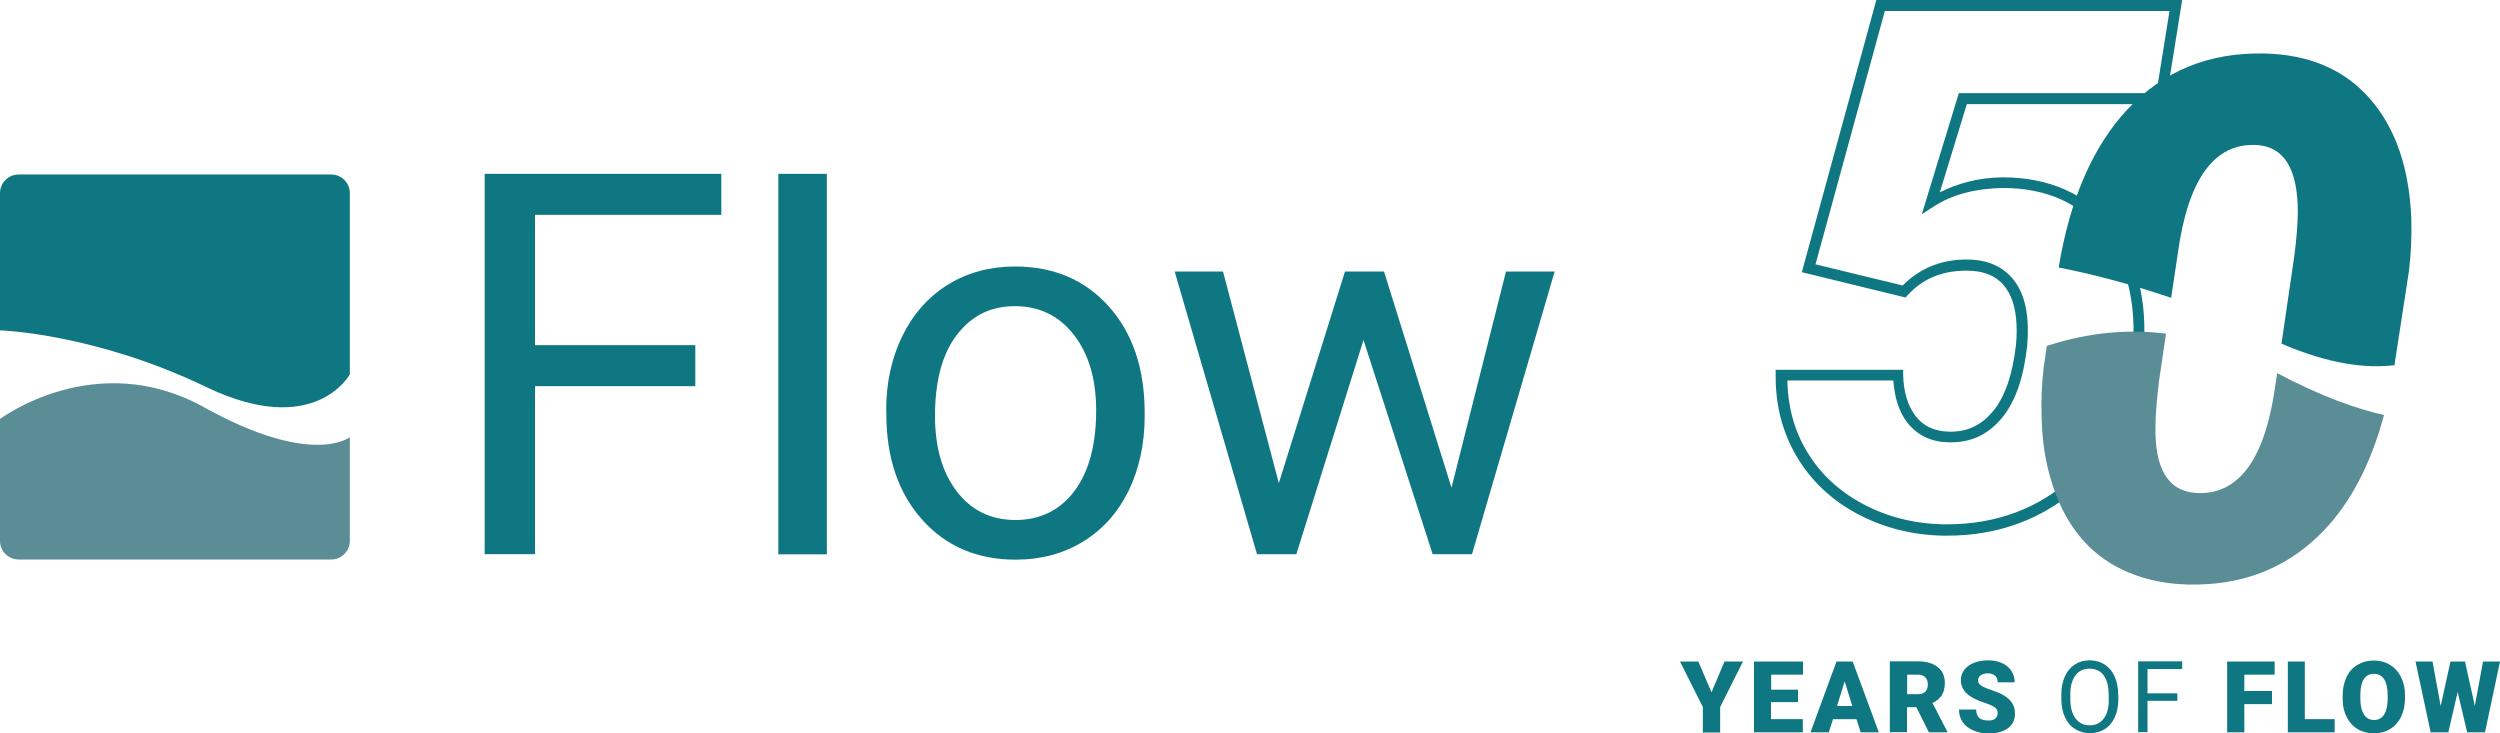
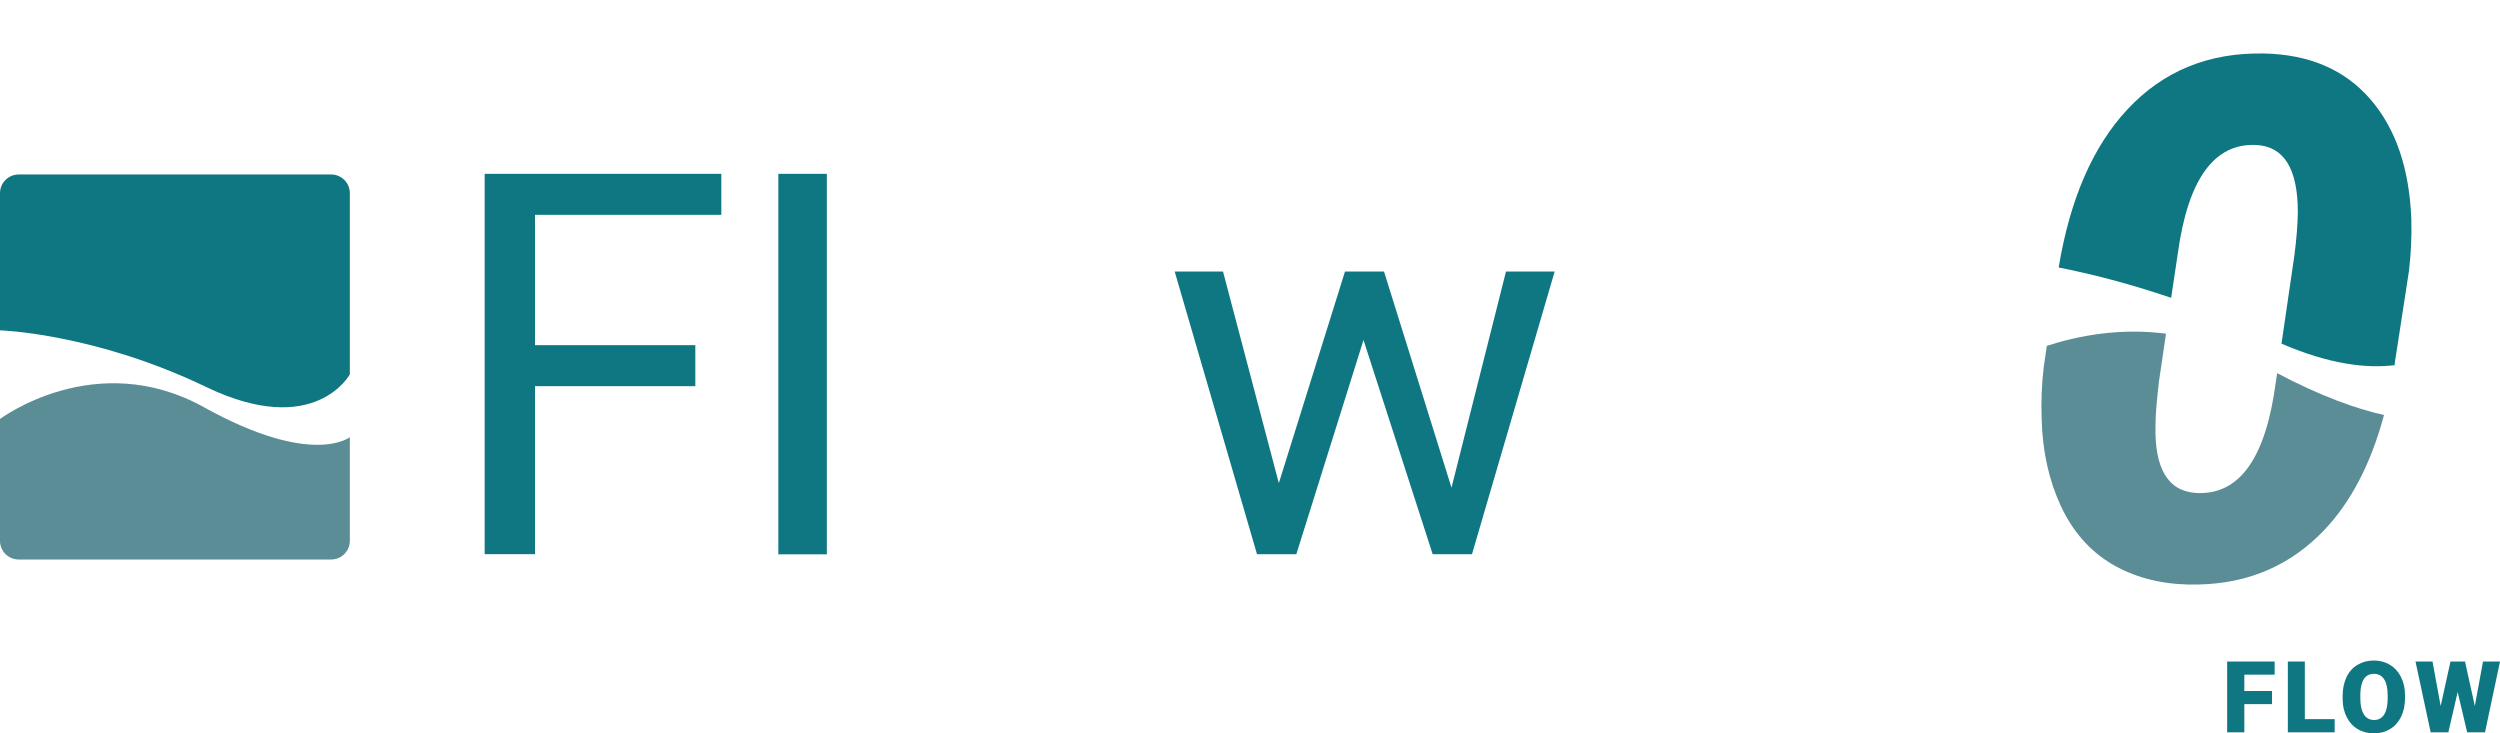
<svg xmlns="http://www.w3.org/2000/svg" id="Layer_2" viewBox="0 0 150 44">
  <defs>
    <style>.cls-1{fill:#5b8d97;}.cls-1,.cls-2{stroke-width:0px;}.cls-2{fill:#0e7781;}</style>
  </defs>
  <g id="Layer_1-2">
-     <path class="cls-2" d="m119.72,43.12c-.1.07-.23.11-.4.11-.27,0-.46-.05-.57-.16-.12-.11-.18-.28-.18-.5h-1.03c0,.28.07.53.21.74.14.22.35.38.63.51.28.12.59.19.94.19.49,0,.87-.11,1.16-.32.28-.21.42-.5.42-.88,0-.47-.23-.83-.69-1.1-.19-.11-.43-.21-.73-.31s-.5-.19-.62-.27c-.12-.09-.18-.19-.18-.3,0-.12.05-.23.16-.31.11-.08.25-.12.43-.12s.33.05.43.14c.11.1.16.23.16.4h1.02c0-.26-.07-.49-.2-.69s-.32-.36-.57-.47-.52-.16-.82-.16-.6.05-.85.15c-.25.1-.45.24-.58.42-.14.18-.21.39-.21.62,0,.47.28.85.83,1.12.17.08.39.17.66.26.27.09.45.18.56.26.11.08.16.2.16.35,0,.13-.05.23-.15.31Zm-5.29-2.64h.65c.19,0,.34.05.44.16.1.1.15.25.15.43s-.05.33-.15.43c-.1.1-.25.15-.44.15h-.65v-1.17Zm1.31,3.46h1.1v-.04l-.89-1.72c.26-.12.44-.28.56-.47s.18-.44.18-.74c0-.41-.14-.72-.43-.95-.28-.22-.68-.34-1.19-.34h-1.68v4.25h1.03v-1.5h.56l.75,1.5Zm-5.06-3.06l.46,1.48h-.92l.46-1.48Zm.95,3.06h1.1l-1.57-4.25h-.97l-1.56,4.25h1.1l.25-.79h1.41l.25.79Zm-3.74-2.56h-1.62v-.9h1.91v-.79h-2.94v4.25h2.93v-.79h-1.91v-1.02h1.62v-.76Zm-5.99-1.69h-1.1l1.37,2.73v1.53h1.04v-1.53l1.37-2.73h-1.11l-.78,1.85-.79-1.85Z" />
-     <path class="cls-2" d="m130.64,41.6h-1.79v-1.46h2.08v-.46h-2.64v4.25h.56v-1.88h1.79v-.46Zm-4.11.39c0,.49-.11.87-.31,1.13-.2.26-.48.4-.84.4s-.64-.14-.85-.42-.31-.66-.31-1.15v-.31c0-.48.11-.85.31-1.12s.48-.4.84-.4.65.13.85.4.3.66.3,1.16v.32Zm.56-.31c0-.41-.07-.78-.21-1.09-.14-.31-.34-.55-.6-.72-.26-.16-.56-.25-.9-.25s-.63.08-.89.25c-.26.17-.46.41-.6.72-.14.31-.21.67-.21,1.08v.31c0,.4.08.75.22,1.06.14.3.34.54.6.7.26.16.56.25.89.25s.64-.08.9-.25c.26-.16.46-.4.6-.71.14-.31.21-.67.21-1.09v-.27Z" />
    <path class="cls-2" d="m147.9,39.69h-.87l-.59,2.67-.49-2.67h-1.02l.91,4.25h1.06l.56-2.42.57,2.42h1.07l.9-4.25h-1.02l-.49,2.67-.59-2.67Zm-4.64,2.23c0,.41-.07.73-.21.95-.14.22-.34.33-.6.33-.27,0-.48-.11-.62-.34-.14-.22-.21-.54-.21-.96v-.31c.03-.77.3-1.16.82-1.16.26,0,.47.11.61.33.14.22.21.54.21.96v.2Zm1.04-.21c0-.41-.08-.77-.24-1.09s-.38-.56-.66-.73-.6-.26-.97-.26-.69.09-.98.26c-.29.17-.51.42-.66.74-.15.32-.23.69-.23,1.1v.24c0,.4.09.76.25,1.07.16.31.38.55.66.71.28.17.6.25.97.25s.69-.09.97-.26c.28-.17.5-.42.66-.74.15-.32.23-.69.23-1.1v-.2Zm-6-2.02h-1.03v4.25h2.81v-.79h-1.79v-3.46Zm-1.98,1.77h-1.66v-.98h1.82v-.79h-2.85v4.25h1.03v-1.69h1.66v-.79Z" />
-     <polygon class="cls-2" points="120.93 16.93 120.93 16.94 120.93 16.94 120.93 16.93" />
-     <path class="cls-2" d="m129.93,6.24l1-6.24h-18.35l-4.47,16.33,6.22,1.52.13-.14c.91-.99,2.05-1.47,3.53-1.47.57,0,1.04.09,1.43.27.4.18.71.45.96.81h0c.4.58.62,1.4.62,2.51,0,.27-.01.56-.04.86-.21,1.84-.69,3.17-1.4,4.01-.35.41-.72.71-1.13.9-.41.2-.86.3-1.37.3-.04,0-.09,0-.14,0h0c-.44-.01-.81-.1-1.14-.25-.32-.15-.6-.37-.83-.67-.47-.6-.73-1.41-.76-2.47v-.32h-7.65v.33s0,.1,0,.1c0,1.75.42,3.34,1.26,4.77.86,1.45,2.07,2.6,3.62,3.43,1.55.83,3.27,1.28,5.15,1.32h0c.09,0,.17,0,.26,0,3.09,0,5.77-1,7.97-2.98,1.95-1.75,3.17-3.96,3.63-6.59h0c.08-.43.14-.87.17-1.33h0c.04-.44.06-.88.06-1.3,0-.14,0-.28,0-.42h0c-.05-2.34-.7-4.33-1.94-5.92-.77-.99-1.71-1.73-2.81-2.22-1.1-.49-2.35-.74-3.76-.74h0c-1.45.02-2.68.36-3.76.9l1.62-5.29h11.93Zm-14.65,6.63l.76-.49c1.09-.7,2.45-1.07,4.12-1.1,1.33,0,2.48.23,3.49.68,1,.45,1.85,1.12,2.55,2.03,1.15,1.47,1.75,3.3,1.81,5.53h0c0,.13,0,.27,0,.4,0,.4-.01.82-.05,1.25h0c-.04.43-.09.85-.17,1.26h0c-.45,2.5-1.58,4.57-3.42,6.22-2.09,1.87-4.58,2.8-7.53,2.81-.08,0-.17,0-.25,0h0c-1.79-.04-3.4-.46-4.85-1.24-1.45-.78-2.57-1.84-3.36-3.19-.74-1.25-1.11-2.66-1.14-4.2h6.36c.07,1,.33,1.88.85,2.54.29.37.65.66,1.07.86.42.2.89.3,1.4.31h0c.05,0,.11,0,.16,0,.59,0,1.15-.12,1.66-.36.5-.24.95-.6,1.35-1.07.83-.99,1.33-2.45,1.54-4.36h0c.03-.33.04-.64.04-.93,0-1.19-.23-2.15-.74-2.88-.32-.45-.73-.8-1.23-1.03-.49-.23-1.07-.34-1.71-.34-1.54,0-2.83.55-3.83,1.56l-5.23-1.27,4.16-15.2h17.08l-.79,4.93h-11.85l-.07.23-2.16,7.06Z" />
    <path class="cls-1" d="m143.04,24.9c-.78,2.92-1.99,5.23-3.6,6.92-2.01,2.1-4.52,3.19-7.53,3.25h-.68c-1.73-.05-3.24-.47-4.54-1.24-1.32-.79-2.33-1.95-3.04-3.47-.71-1.53-1.1-3.26-1.15-5.21-.04-1.05,0-2.11.13-3.17l.18-1.23c1.95-.63,4.42-1.08,7.15-.73l-.42,2.85c-.14,1.18-.21,2.05-.21,2.62-.07,2.63.75,3.99,2.46,4.09,2.58.13,4.16-2.09,4.76-6.67l.08-.52c2.63,1.39,4.75,2.14,6.41,2.51Z" />
    <path class="cls-2" d="m144.53,16.31l-.85,5.52v.08c-1.71.21-3.93-.06-6.79-1.29l.77-5.27c.13-.99.2-1.87.21-2.62,0-2.6-.83-3.94-2.48-4.03-2.53-.13-4.11,2.04-4.72,6.5l-.4,2.67c-2.56-.87-4.86-1.45-6.75-1.82.68-4.11,2.06-7.27,4.12-9.48,2.15-2.31,4.89-3.43,8.22-3.36,2.7.06,4.82.97,6.35,2.73,1.53,1.76,2.35,4.16,2.47,7.2.03,1.05-.02,2.11-.15,3.18Z" />
    <polygon class="cls-2" points="41.72 23.17 32.1 23.17 32.1 33.25 29.08 33.25 29.08 10.43 43.28 10.43 43.28 12.89 32.1 12.89 32.1 20.71 41.72 20.71 41.72 23.17" />
    <rect class="cls-2" x="46.7" y="10.43" width="2.91" height="22.83" />
-     <path class="cls-2" d="m53.17,24.62c0-1.66.33-3.16.98-4.48.66-1.33,1.57-2.35,2.74-3.07,1.17-.72,2.51-1.08,4.01-1.08,2.32,0,4.2.8,5.63,2.4,1.43,1.6,2.15,3.73,2.15,6.38v.2c0,1.65-.32,3.13-.95,4.45-.64,1.31-1.54,2.33-2.72,3.06-1.18.73-2.54,1.1-4.07,1.1-2.31,0-4.18-.8-5.61-2.4-1.43-1.6-2.15-3.72-2.15-6.35v-.2Zm2.93.34c0,1.88.44,3.39,1.31,4.53.88,1.14,2.05,1.71,3.52,1.71s2.66-.58,3.53-1.73c.87-1.16,1.31-2.77,1.31-4.85,0-1.86-.44-3.37-1.33-4.52-.89-1.15-2.07-1.73-3.54-1.73s-2.6.57-3.48,1.71c-.88,1.14-1.32,2.77-1.32,4.89Z" />
    <polygon class="cls-2" points="87.09 29.26 90.36 16.29 93.28 16.29 88.32 33.25 85.96 33.25 81.81 20.4 77.78 33.25 75.42 33.25 70.48 16.29 73.38 16.29 76.73 28.99 80.7 16.29 83.04 16.29 87.09 29.26" />
    <path class="cls-2" d="m20.99,22.46v-10.87c0-.62-.5-1.12-1.12-1.12H1.12c-.62,0-1.12.5-1.12,1.12v8.23s5.66.17,12.37,3.4c6.52,3.13,8.62-.76,8.62-.76Z" />
    <path class="cls-1" d="m20.99,32.45v-6.22s-2.24,1.82-8.74-1.79c-6.51-3.62-12.25.7-12.25.7v7.31c0,.62.5,1.12,1.12,1.12h18.75c.62,0,1.12-.5,1.12-1.12Z" />
  </g>
</svg>